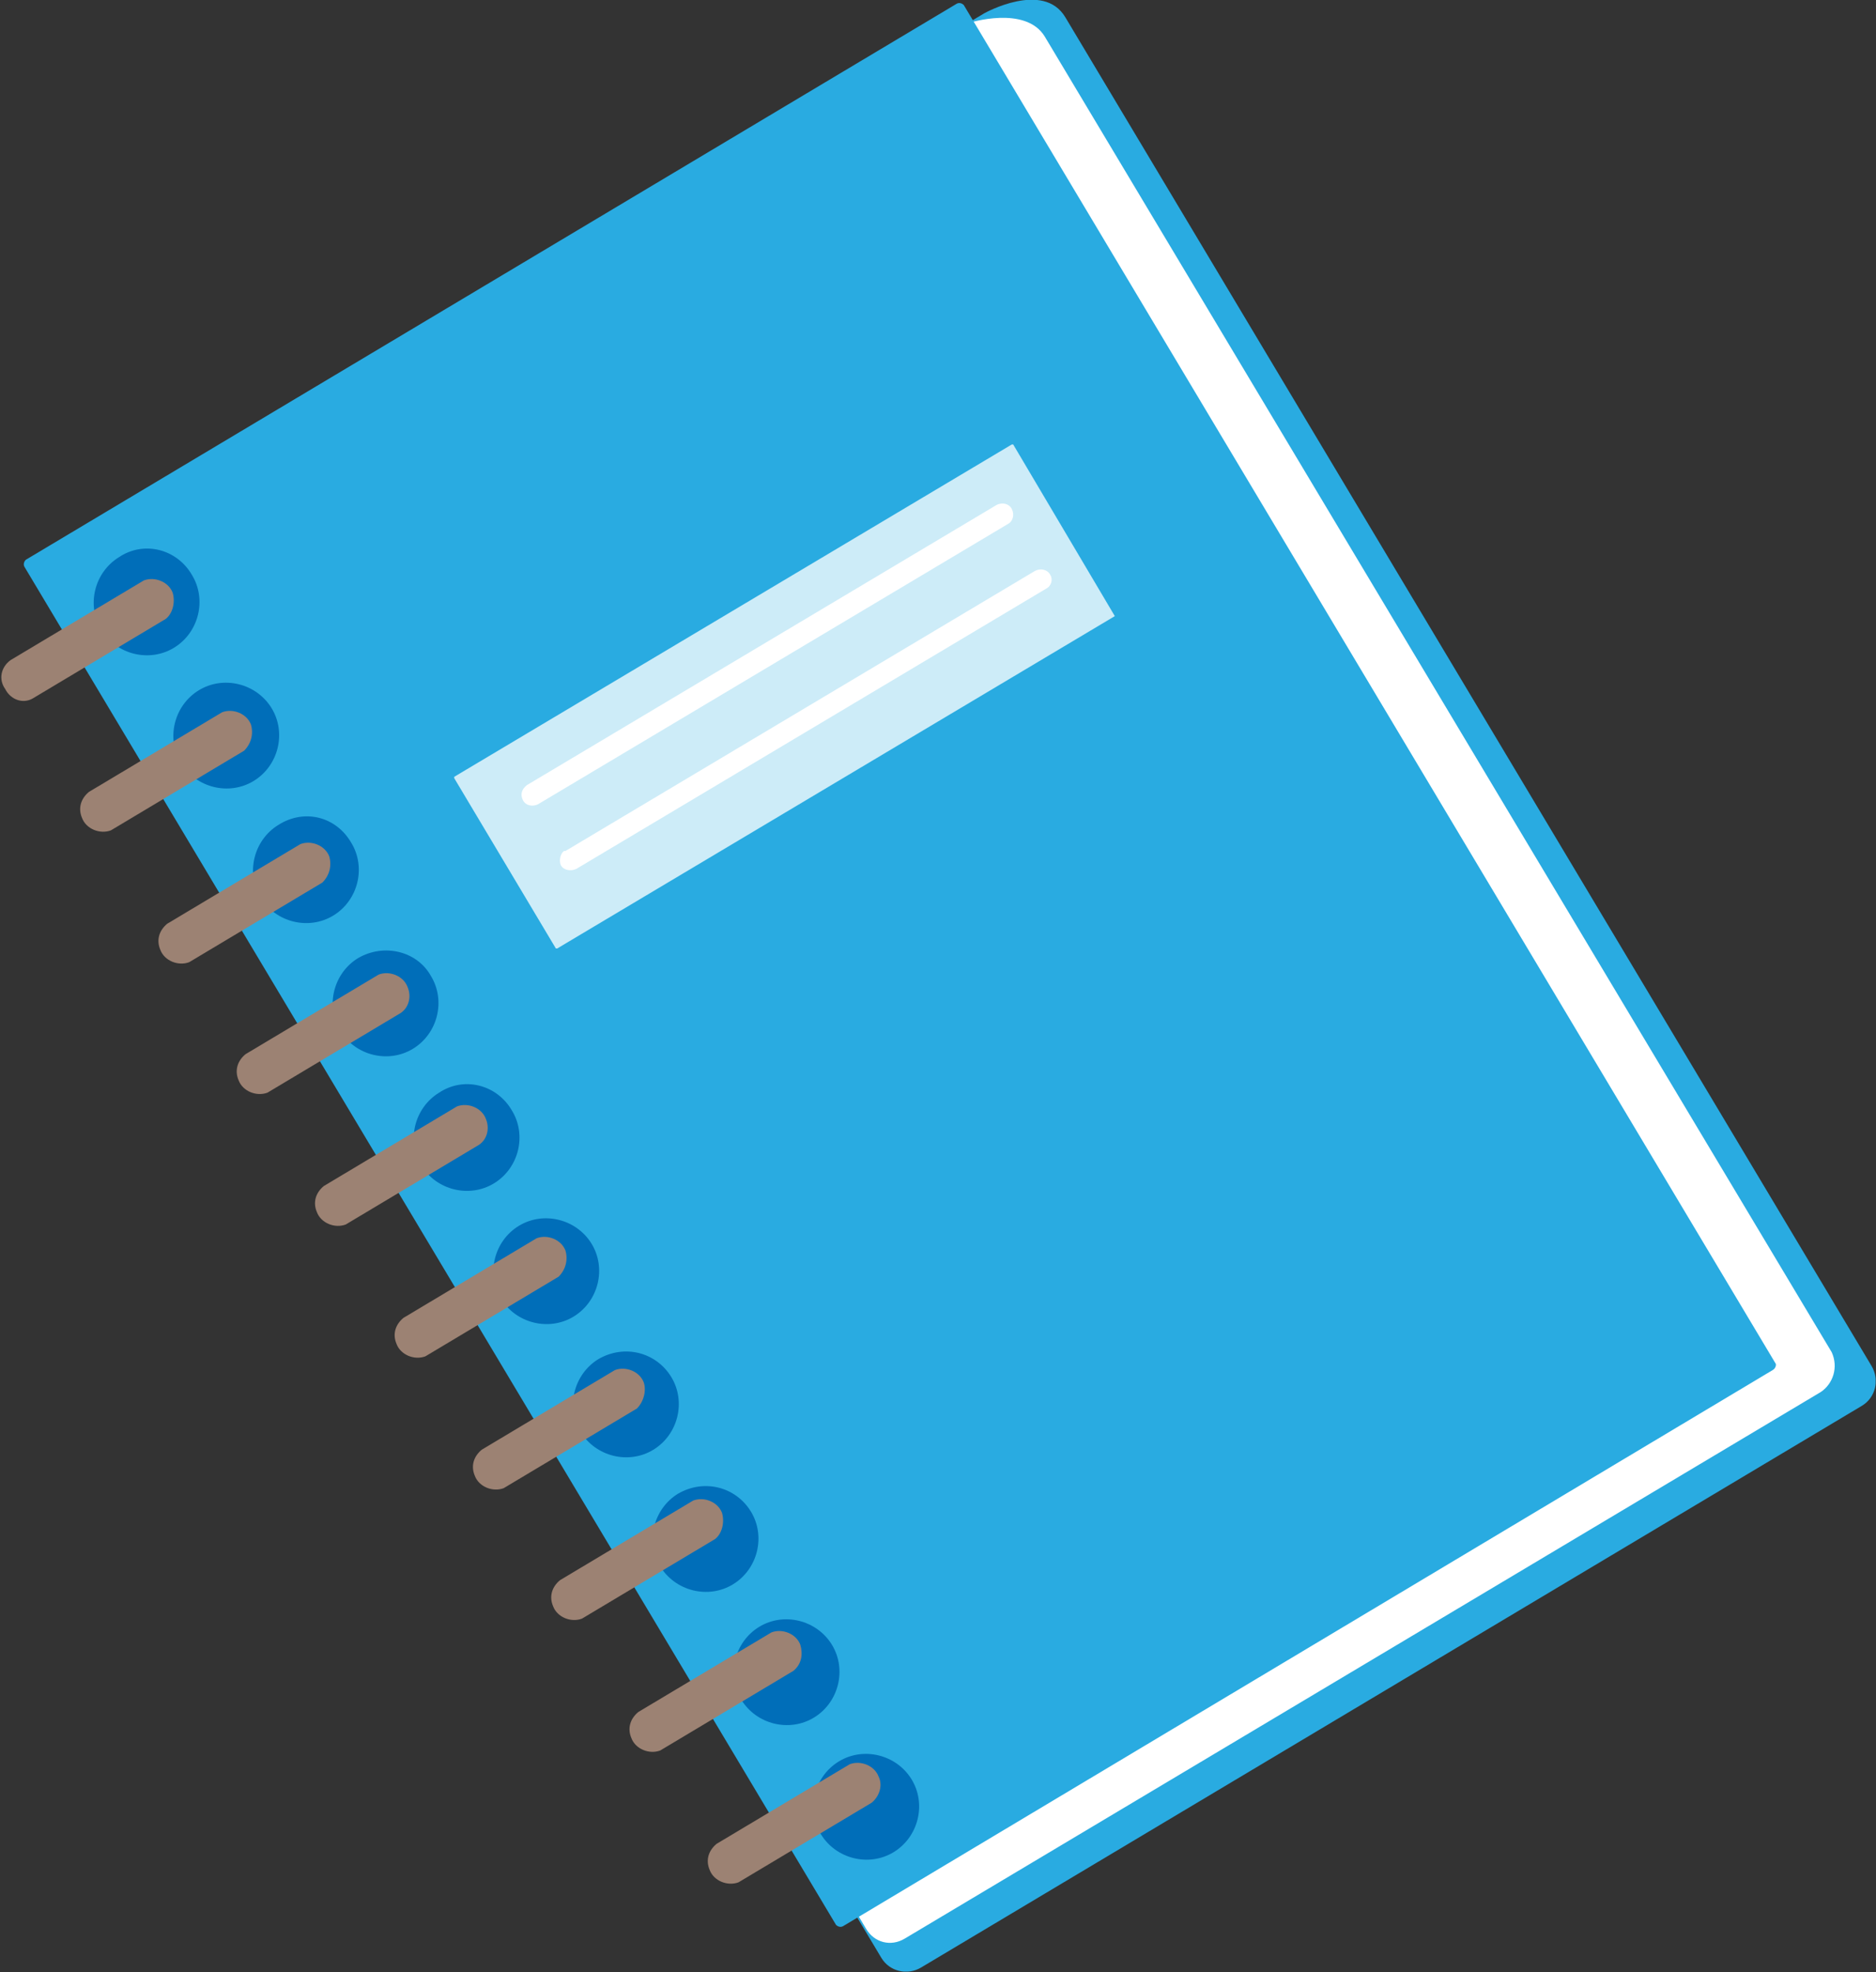
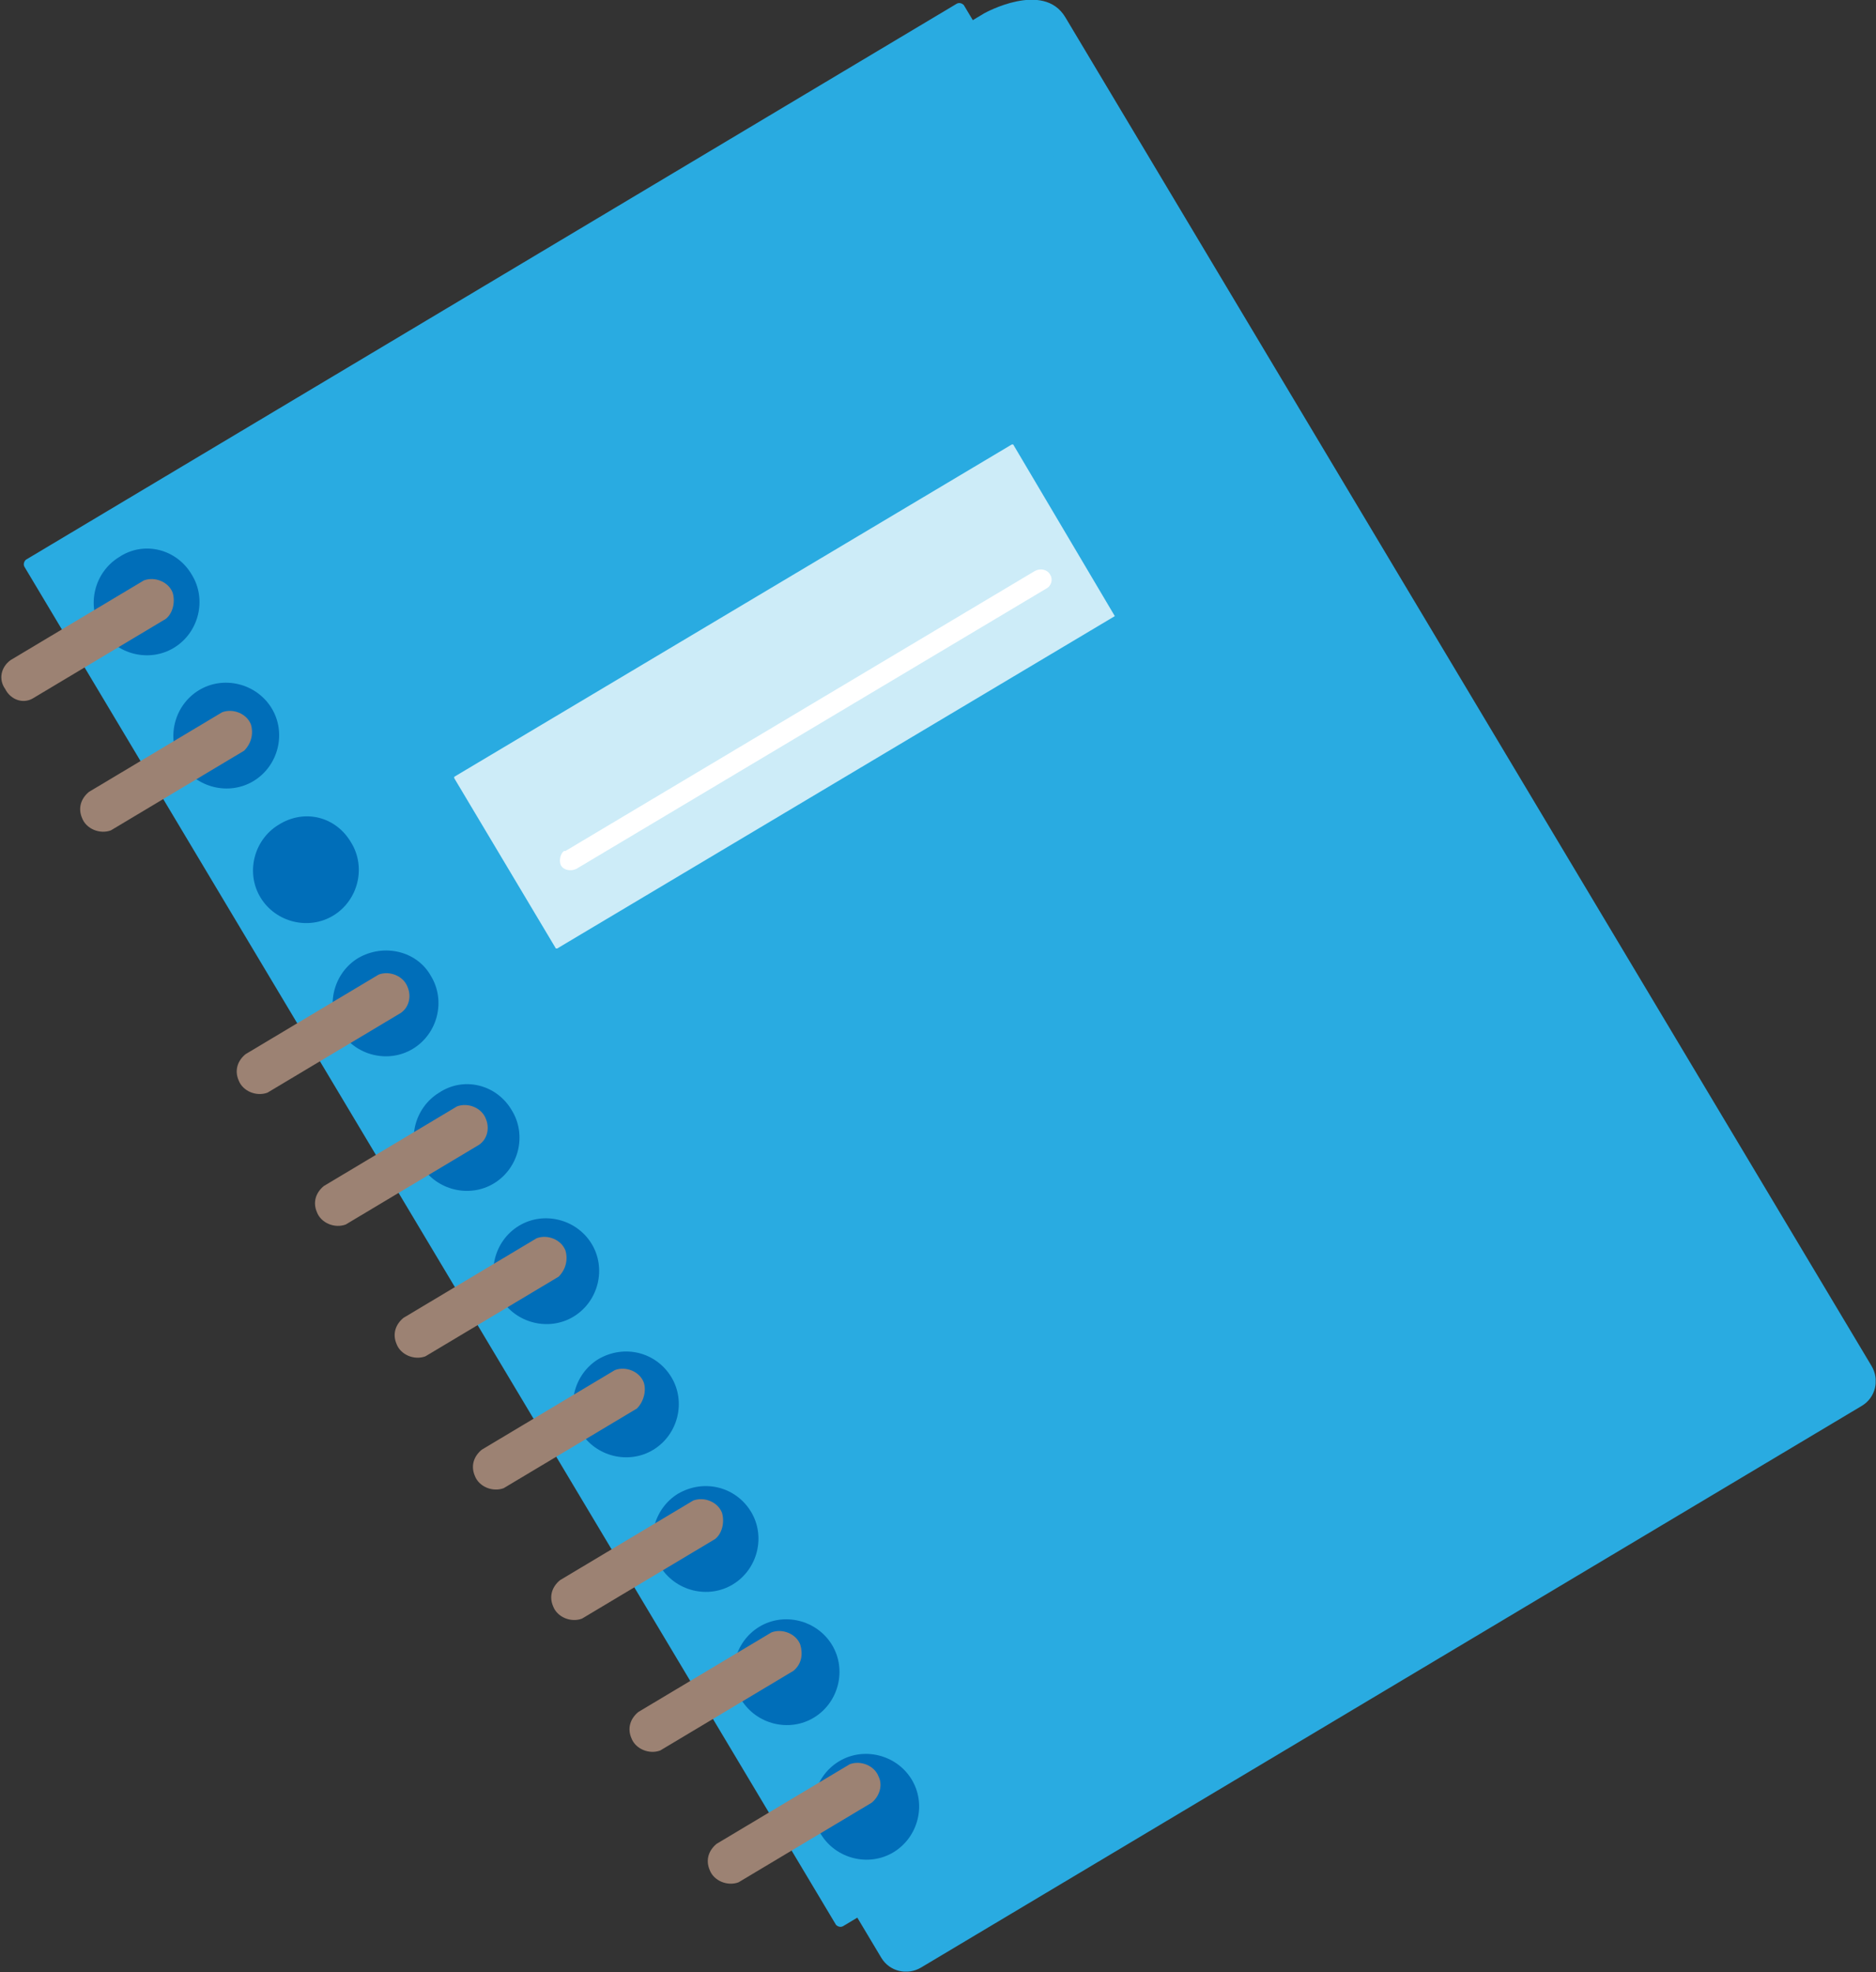
<svg xmlns="http://www.w3.org/2000/svg" xmlns:xlink="http://www.w3.org/1999/xlink" version="1.1" id="Layer_1" x="0px" y="0px" viewBox="0 0 136.6 143.6" enable-background="new 0 0 136.6 143.6" xml:space="preserve">
  <rect x="0" y="0" width="136.6" height="143.6" fill="#333333" stroke="none" />
  <g id="Group_1010" transform="translate(140.075 1137.464)">
    <g>
      <defs>
        <rect id="SVGID_00000114065564016815249200000017855102595031185037_" x="-140.1" y="-1137.5" width="136.6" height="143.6" />
      </defs>
      <clipPath id="SVGID_00000012441989235692610300000004936224609302061957_">
        <use xlink:href="#SVGID_00000114065564016815249200000017855102595031185037_" overflow="visible" />
      </clipPath>
      <g id="Group_751" clip-path="url(#SVGID_00000012441989235692610300000004936224609302061957_)">
        <path id="Path_792" fill="#29ABE1" d="M-4.5-1035.1L-73-994.2c-1,0.6-2.3,0.3-2.9-0.7l-59.3-99.2c-0.6-1-0.3-2.3,0.7-2.9     l66.1-39.5c0,0,4.3-2.4,5.9,0.3l58.7,98.2C-3.2-1037-3.5-1035.7-4.5-1035.1" />
-         <path id="Path_793" fill="#FFFFFF" d="M-7.5-1036.1l-66.7,39.8c-1,0.6-2.2,0.3-2.8-0.7l-58.1-97.2c-0.6-1-0.3-2.2,0.7-2.8     l64.9-38.8c0,0,4.1-1.3,5.5,1l57.3,95.8C-6.2-1037.9-6.6-1036.7-7.5-1036.1" />
        <path id="Path_794" fill="#29ABE1" d="M-11-1037.7l-67.7,40.5c-0.2,0.1-0.4,0-0.5-0.1l-59.1-98.9c-0.1-0.2,0-0.4,0.1-0.5     l67.8-40.5c0.2-0.1,0.4,0,0.5,0.1l59.1,98.9C-10.7-1038.1-10.8-1037.8-11-1037.7" />
        <path id="Path_795" fill="#006EB9" d="M-126.1-1095.6c1.1,1.8,0.5,4.2-1.3,5.3c-1.8,1.1-4.2,0.5-5.3-1.3     c-1.1-1.8-0.5-4.2,1.3-5.3C-129.6-1098.1-127.2-1097.5-126.1-1095.6C-126.1-1095.6-126.1-1095.6-126.1-1095.6" />
        <path id="Path_796" fill="#006EB9" d="M-120.3-1085.9c1.1,1.8,0.5,4.2-1.3,5.3c-1.8,1.1-4.2,0.5-5.3-1.3     c-1.1-1.8-0.5-4.2,1.3-5.3C-123.8-1088.3-121.4-1087.7-120.3-1085.9C-120.3-1085.9-120.3-1085.9-120.3-1085.9" />
        <path id="Path_797" fill="#006EB9" d="M-114.5-1076.1c1.1,1.8,0.5,4.2-1.3,5.3s-4.2,0.5-5.3-1.3c-1.1-1.8-0.5-4.2,1.3-5.3     C-117.9-1078.6-115.6-1078-114.5-1076.1C-114.5-1076.1-114.5-1076.1-114.5-1076.1" />
        <path id="Path_798" fill="#006EB9" d="M-108.7-1066.4c1.1,1.8,0.5,4.2-1.3,5.3c-1.8,1.1-4.2,0.5-5.3-1.3     c-1.1-1.8-0.5-4.2,1.3-5.3C-112.1-1068.8-109.7-1068.2-108.7-1066.4C-108.7-1066.4-108.7-1066.4-108.7-1066.4" />
        <path id="Path_799" fill="#006EB9" d="M-102.8-1056.6c1.1,1.8,0.5,4.2-1.3,5.3c-1.8,1.1-4.2,0.5-5.3-1.3     c-1.1-1.8-0.5-4.2,1.3-5.3C-106.3-1059.1-103.9-1058.5-102.8-1056.6C-102.8-1056.6-102.8-1056.6-102.8-1056.6" />
        <path id="Path_800" fill="#006EB9" d="M-97-1046.9c1.1,1.8,0.5,4.2-1.3,5.3s-4.2,0.5-5.3-1.3c-1.1-1.8-0.5-4.2,1.3-5.3     C-100.5-1049.3-98.1-1048.7-97-1046.9C-97-1046.9-97-1046.9-97-1046.9" />
        <path id="Path_801" fill="#006EB9" d="M-91.2-1037.2c1.1,1.8,0.5,4.2-1.3,5.3c-1.8,1.1-4.2,0.5-5.3-1.3c-1.1-1.8-0.5-4.2,1.3-5.3     C-94.6-1039.6-92.3-1039-91.2-1037.2C-91.2-1037.2-91.2-1037.2-91.2-1037.2" />
        <path id="Path_802" fill="#006EB9" d="M-85.4-1027.4c1.1,1.8,0.5,4.2-1.3,5.3c-1.8,1.1-4.2,0.5-5.3-1.3c-1.1-1.8-0.5-4.2,1.3-5.3     C-88.8-1029.8-86.5-1029.2-85.4-1027.4C-85.4-1027.4-85.4-1027.4-85.4-1027.4" />
        <path id="Path_803" fill="#006EB9" d="M-79.5-1017.7c1.1,1.8,0.5,4.2-1.3,5.3c-1.8,1.1-4.2,0.5-5.3-1.3c-1.1-1.8-0.5-4.2,1.3-5.3     C-83-1020.1-80.6-1019.5-79.5-1017.7C-79.5-1017.7-79.5-1017.7-79.5-1017.7" />
        <path id="Path_804" fill="#006EB9" d="M-73.7-1007.9c1.1,1.8,0.5,4.2-1.3,5.3c-1.8,1.1-4.2,0.5-5.3-1.3c-1.1-1.8-0.5-4.2,1.3-5.3     C-77.2-1010.3-74.8-1009.7-73.7-1007.9C-73.7-1007.9-73.7-1007.9-73.7-1007.9" />
        <path id="Path_805" fill="#9C8273" d="M-128-1092.4l-9.7,5.8c-0.7,0.4-1.6,0.1-2-0.7c-0.5-0.7-0.3-1.6,0.4-2.1l9.7-5.8     c0.8-0.3,1.8,0.1,2.1,0.9C-127.3-1093.6-127.5-1092.8-128-1092.4" />
        <path id="Path_806" fill="#9C8273" d="M-122.3-1082.8l-9.7,5.8c-0.8,0.3-1.8-0.1-2.1-0.9c-0.3-0.7-0.1-1.4,0.5-1.9l9.7-5.8     c0.8-0.3,1.8,0.1,2.1,0.9C-121.6-1084-121.8-1083.3-122.3-1082.8" />
-         <path id="Path_807" fill="#9C8273" d="M-116.6-1073.2l-9.7,5.8c-0.8,0.3-1.8-0.1-2.1-0.9c-0.3-0.7-0.1-1.4,0.5-1.9l9.7-5.8     c0.8-0.3,1.8,0.1,2.1,0.9C-115.9-1074.4-116.1-1073.7-116.6-1073.2" />
        <path id="Path_808" fill="#9C8273" d="M-110.9-1063.7l-9.7,5.8c-0.8,0.3-1.8-0.1-2.1-0.9c-0.3-0.7-0.1-1.4,0.5-1.9l9.7-5.8     c0.8-0.3,1.8,0.1,2.1,0.9C-110.1-1064.9-110.3-1064.1-110.9-1063.7" />
        <path id="Path_809" fill="#9C8273" d="M-105.2-1054.1l-9.7,5.8c-0.8,0.3-1.8-0.1-2.1-0.9c-0.3-0.7-0.1-1.4,0.5-1.9l9.7-5.8     c0.8-0.3,1.8,0.1,2.1,0.9C-104.4-1055.3-104.6-1054.5-105.2-1054.1" />
        <path id="Path_810" fill="#9C8273" d="M-99.4-1044.5l-9.7,5.8c-0.8,0.3-1.8-0.1-2.1-0.9c-0.3-0.7-0.1-1.4,0.5-1.9l9.7-5.8     c0.8-0.3,1.8,0.1,2.1,0.9C-98.7-1045.7-98.9-1045-99.4-1044.5" />
        <path id="Path_811" fill="#9C8273" d="M-93.7-1034.9l-9.7,5.8c-0.8,0.3-1.8-0.1-2.1-0.9c-0.3-0.7-0.1-1.4,0.5-1.9l9.7-5.8     c0.8-0.3,1.8,0.1,2.1,0.9C-93-1036.2-93.2-1035.4-93.7-1034.9" />
        <path id="Path_812" fill="#9C8273" d="M-88-1025.4l-9.7,5.8c-0.8,0.3-1.8-0.1-2.1-0.9c-0.3-0.7-0.1-1.4,0.5-1.9l9.7-5.8     c0.8-0.3,1.8,0.1,2.1,0.9C-87.3-1026.6-87.5-1025.8-88-1025.4" />
        <path id="Path_813" fill="#9C8273" d="M-82.3-1015.8l-9.7,5.8c-0.8,0.3-1.8-0.1-2.1-0.9c-0.3-0.7-0.1-1.4,0.5-1.9l9.7-5.8     c0.8-0.3,1.8,0.1,2.1,0.9C-81.6-1017-81.7-1016.3-82.3-1015.8" />
        <path id="Path_814" fill="#9C8273" d="M-76.6-1006.2l-9.7,5.8c-0.8,0.3-1.8-0.1-2.1-0.9c-0.3-0.7-0.1-1.4,0.5-1.9l9.7-5.8     c0.8-0.3,1.8,0.1,2.1,0.9C-75.8-1007.5-76-1006.7-76.6-1006.2" />
        <path id="Path_815" fill="#CDECF8" d="M-58.9-1092.6l-40.6,24.2c0,0-0.1,0-0.1,0l-7.4-12.4c0,0,0-0.1,0-0.1c0,0,0,0,0,0     l40.6-24.2c0,0,0.1,0,0.1,0c0,0,0,0,0,0L-58.9-1092.6C-58.9-1092.6-58.9-1092.6-58.9-1092.6     C-58.9-1092.6-58.9-1092.6-58.9-1092.6" />
-         <path id="Path_816" fill="#FFFFFF" d="M-66.7-1099.3l-34.2,20.4c-0.4,0.2-0.9,0.1-1.1-0.3c-0.2-0.4-0.1-0.8,0.3-1.1l34.2-20.4     c0.4-0.2,0.9-0.1,1.1,0.3C-66.2-1100-66.3-1099.5-66.7-1099.3" />
        <path id="Path_817" fill="#FFFFFF" d="M-63.9-1094.6l-34.2,20.4c-0.4,0.2-0.9,0.1-1.1-0.2s-0.1-0.9,0.2-1.1c0,0,0,0,0.1,0     l34.2-20.4c0.4-0.2,0.9-0.1,1.1,0.3C-63.4-1095.3-63.5-1094.8-63.9-1094.6L-63.9-1094.6" />
      </g>
    </g>
  </g>
</svg>